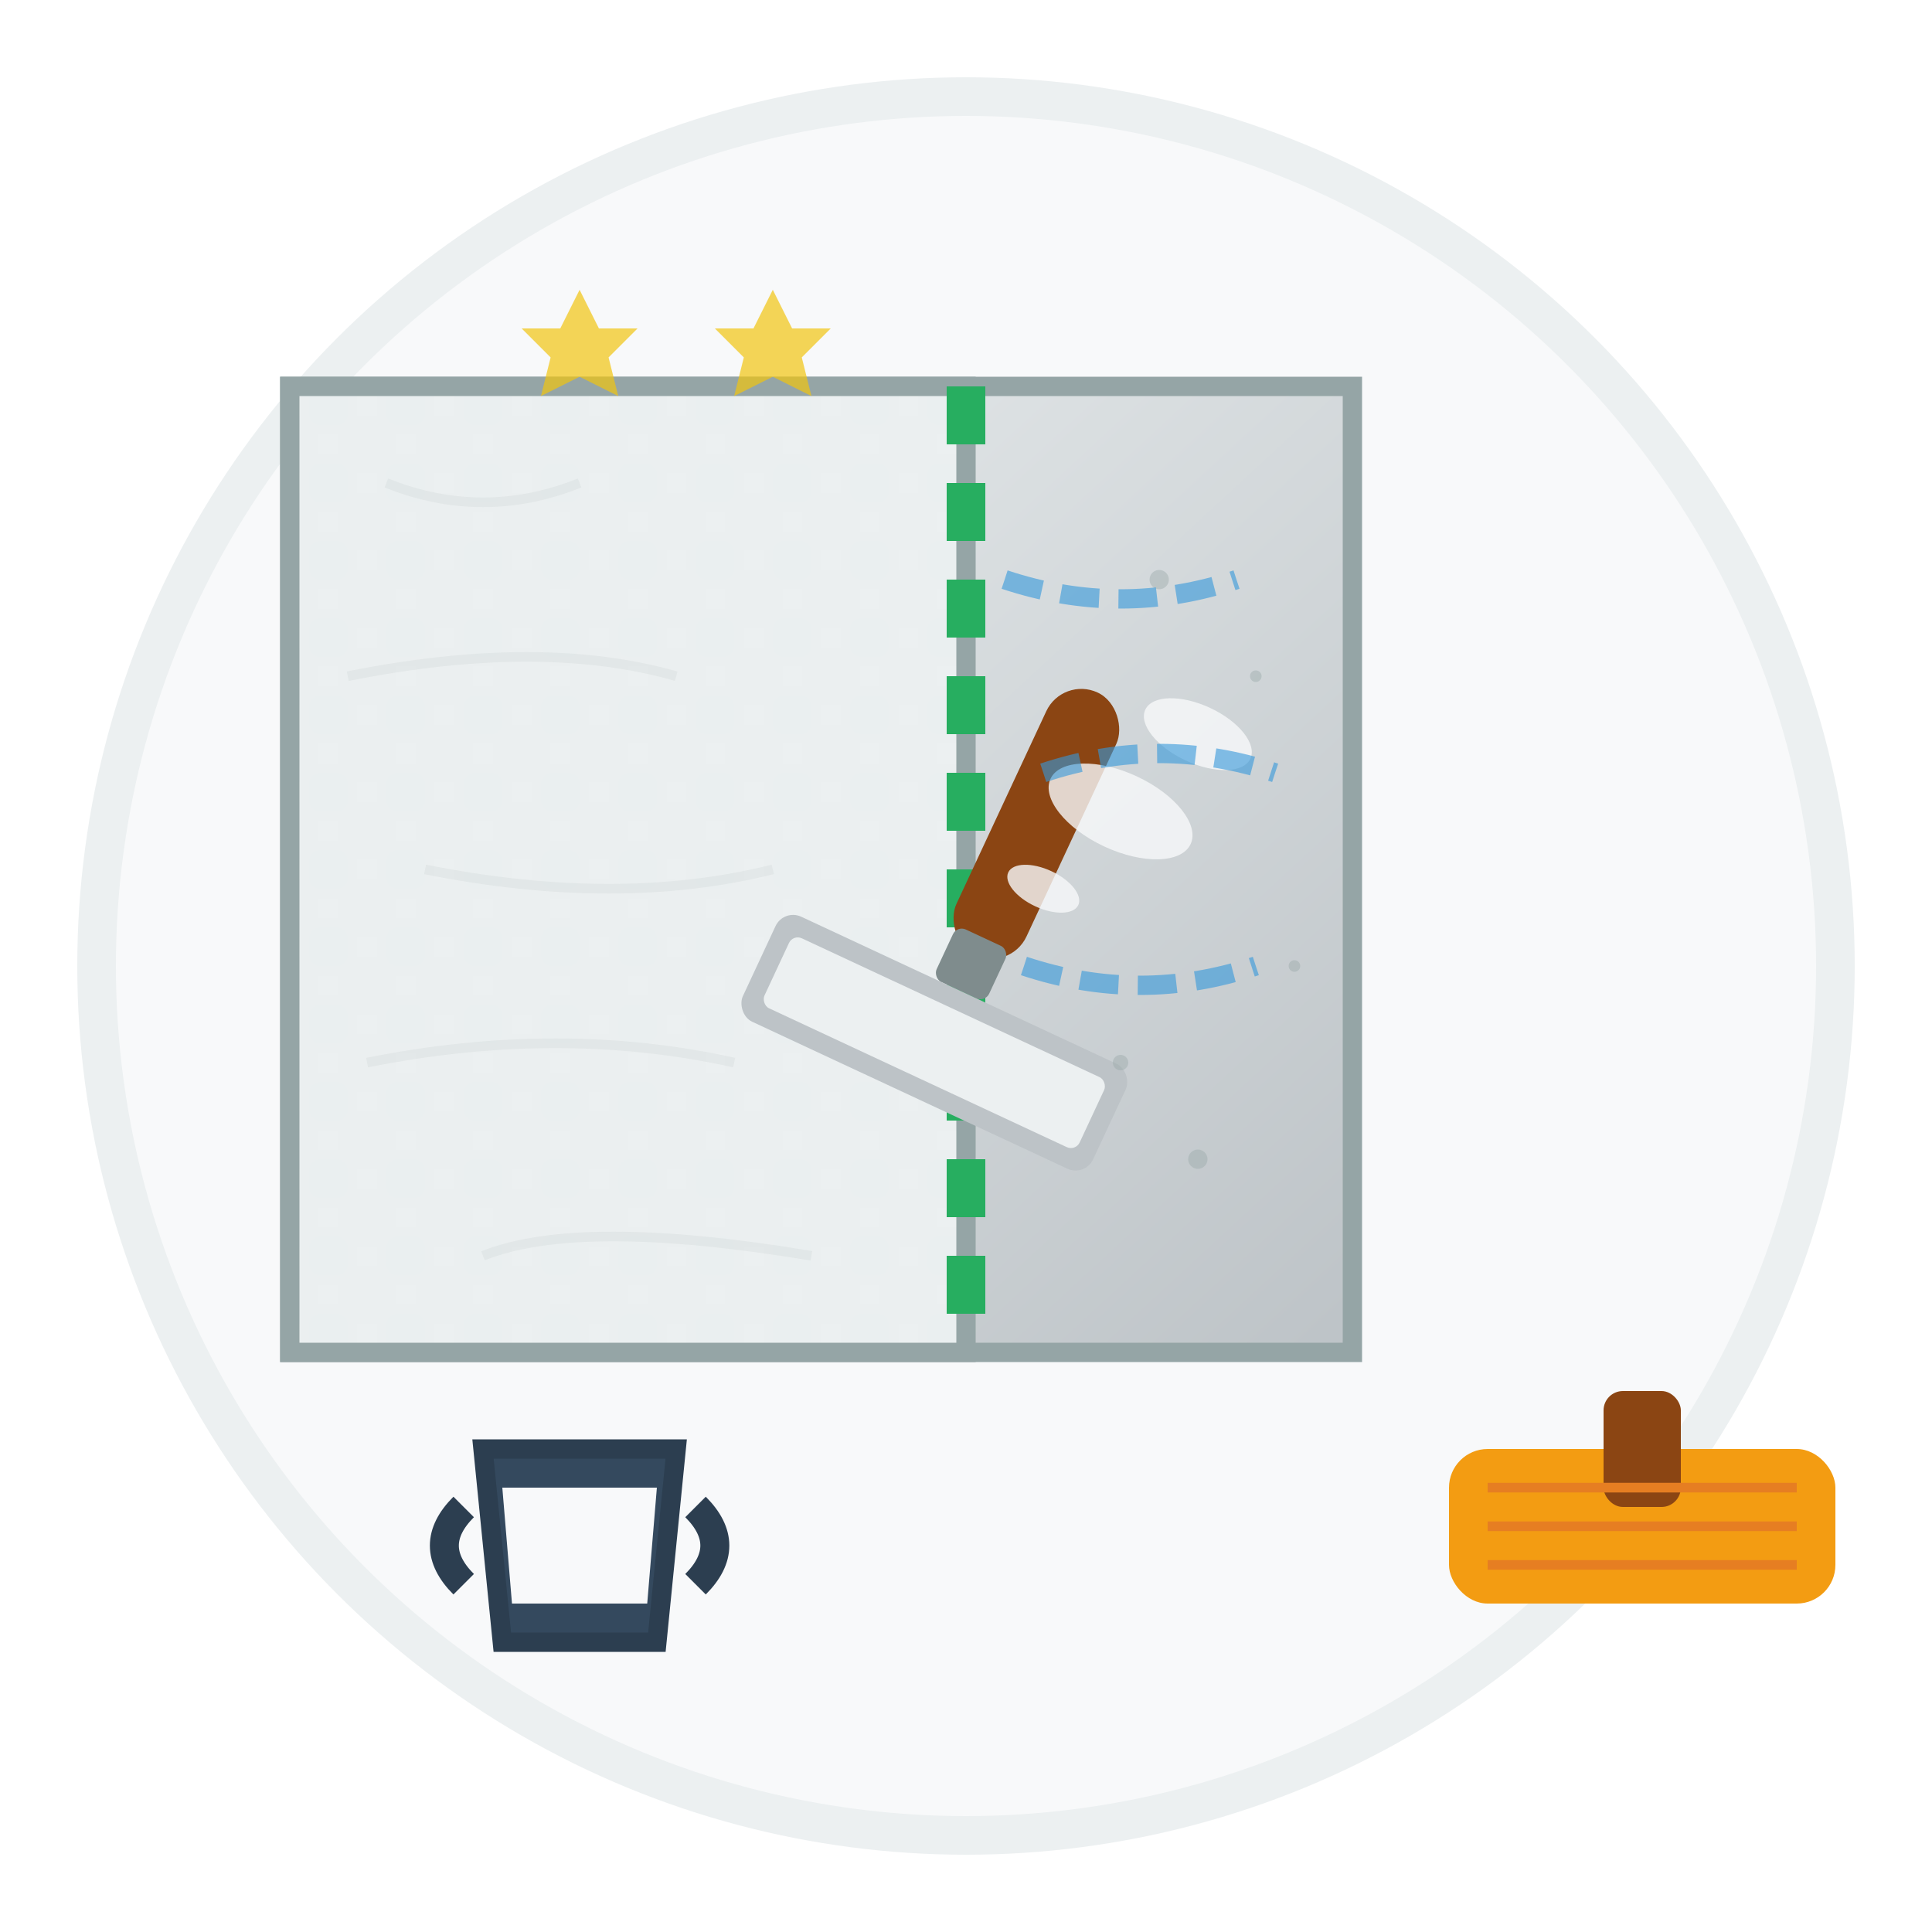
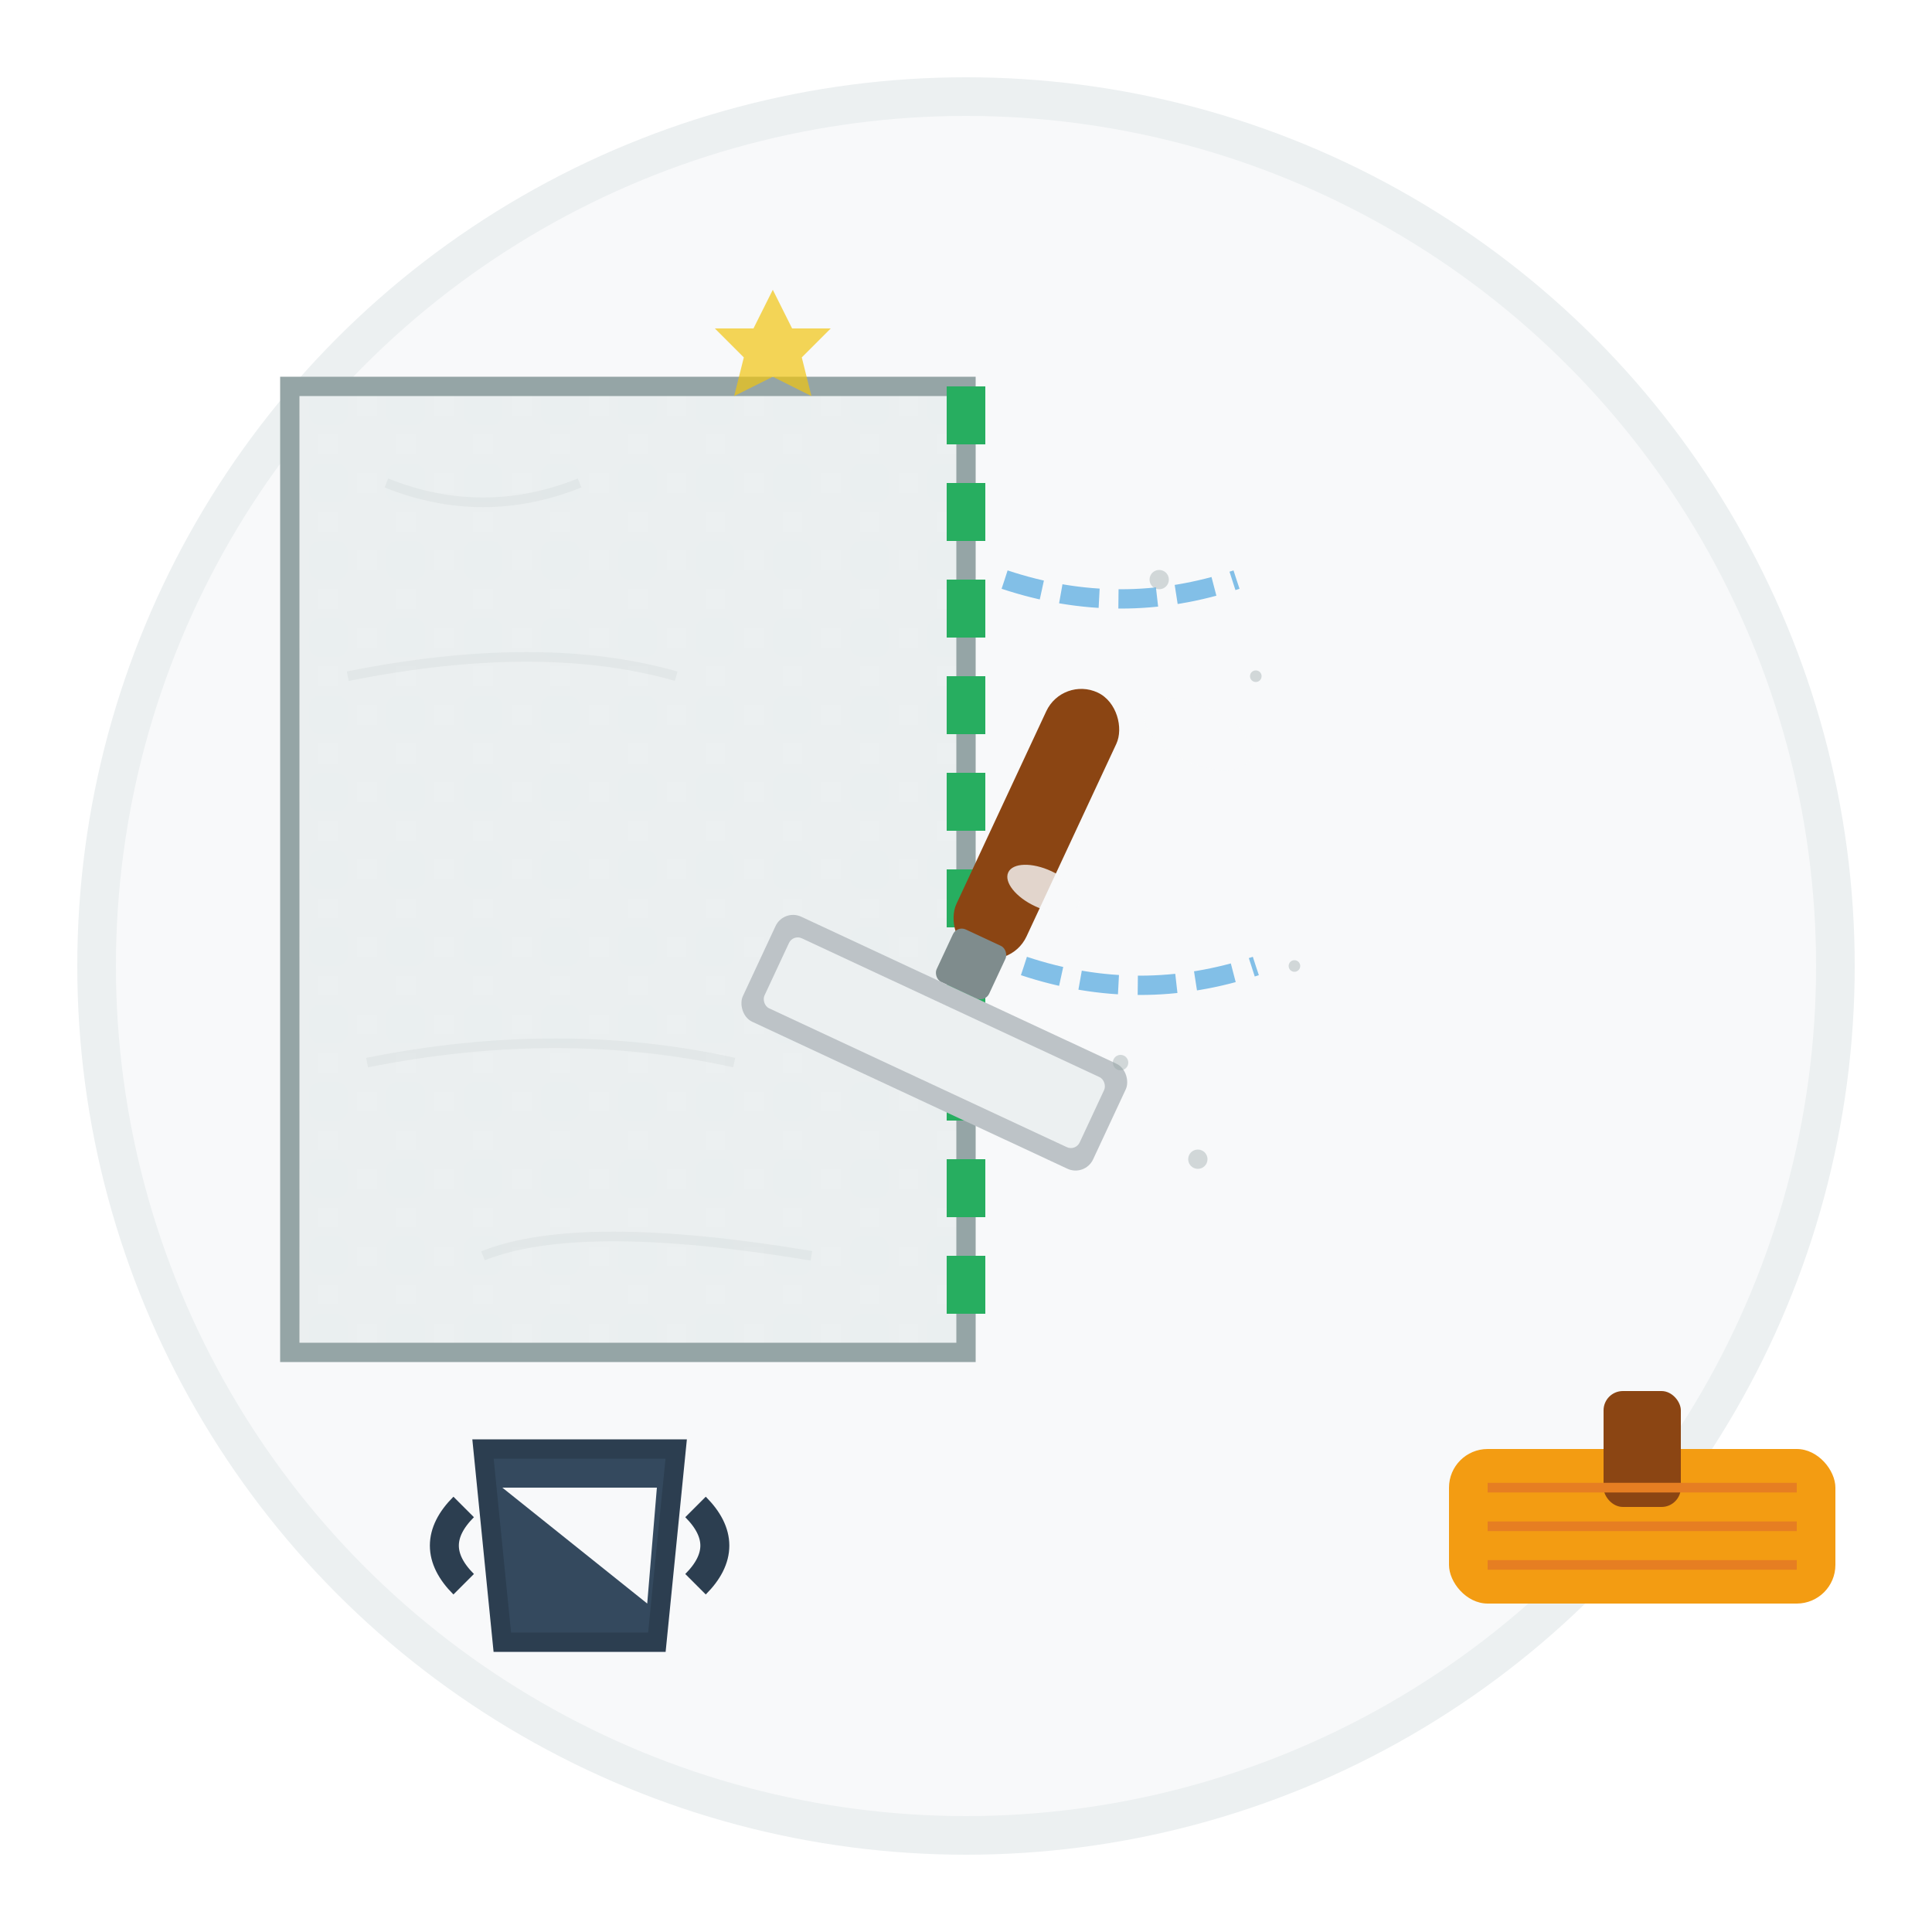
<svg xmlns="http://www.w3.org/2000/svg" viewBox="0 0 100 100" width="100" height="100">
  <defs>
    <linearGradient id="wallGradient" x1="0%" y1="0%" x2="100%" y2="100%">
      <stop offset="0%" style="stop-color:#ecf0f1;stop-opacity:1" />
      <stop offset="100%" style="stop-color:#bdc3c7;stop-opacity:1" />
    </linearGradient>
    <linearGradient id="trowelGradient" x1="0%" y1="0%" x2="100%" y2="100%">
      <stop offset="0%" style="stop-color:#e67e22;stop-opacity:1" />
      <stop offset="100%" style="stop-color:#d35400;stop-opacity:1" />
    </linearGradient>
    <pattern id="plasterTexture" patternUnits="userSpaceOnUse" width="4" height="4">
      <rect width="4" height="4" fill="#ecf0f1" />
      <circle cx="1" cy="1" r="0.3" fill="#d5dbdb" />
      <circle cx="3" cy="3" r="0.2" fill="#d5dbdb" />
    </pattern>
  </defs>
  <circle cx="50" cy="50" r="45" fill="#f8f9fa" stroke="#ecf0f1" stroke-width="2" />
-   <rect x="15" y="20" width="55" height="50" fill="url(#wallGradient)" stroke="#95a5a6" stroke-width="1" />
  <rect x="15" y="20" width="35" height="50" fill="url(#plasterTexture)" stroke="#95a5a6" stroke-width="1" />
  <line x1="50" y1="20" x2="50" y2="70" stroke="#27ae60" stroke-width="2" stroke-dasharray="3,2" />
  <g transform="translate(55, 35) rotate(25)">
    <rect x="0" y="0" width="4" height="15" fill="#8b4513" rx="2" />
    <rect x="0.5" y="14" width="3" height="3" fill="#7f8c8d" rx="0.5" />
    <rect x="-8" y="17" width="20" height="6" fill="#bdc3c7" rx="1" />
    <rect x="-7" y="18" width="18" height="4" fill="#ecf0f1" rx="0.5" />
  </g>
  <g opacity="0.8">
-     <ellipse cx="58" cy="42" rx="4" ry="2" fill="#f8f9fa" transform="rotate(25 58 42)" />
    <ellipse cx="62" cy="38" rx="3" ry="1.5" fill="#f8f9fa" transform="rotate(25 62 38)" />
    <ellipse cx="54" cy="46" rx="2" ry="1" fill="#f8f9fa" transform="rotate(25 54 46)" />
  </g>
  <g transform="translate(20, 75)">
    <path d="M 5,0 L 15,0 L 14,10 L 6,10 Z" fill="#34495e" stroke="#2c3e50" stroke-width="1" />
-     <path d="M 6,2 L 14,2 L 13.5,8 L 6.5,8 Z" fill="#f8f9fa" />
+     <path d="M 6,2 L 14,2 L 13.5,8 Z" fill="#f8f9fa" />
    <path d="M 4,3 Q 2,5 4,7" fill="none" stroke="#2c3e50" stroke-width="1.5" />
    <path d="M 16,3 Q 18,5 16,7" fill="none" stroke="#2c3e50" stroke-width="1.5" />
  </g>
  <g transform="translate(75, 75)">
    <rect x="0" y="0" width="20" height="8" fill="#f39c12" rx="2" />
    <rect x="8" y="-3" width="4" height="6" fill="#8b4513" rx="1" />
    <line x1="2" y1="2" x2="18" y2="2" stroke="#e67e22" stroke-width="0.5" />
    <line x1="2" y1="4" x2="18" y2="4" stroke="#e67e22" stroke-width="0.5" />
    <line x1="2" y1="6" x2="18" y2="6" stroke="#e67e22" stroke-width="0.5" />
  </g>
  <g opacity="0.4">
    <circle cx="60" cy="30" r="0.5" fill="#95a5a6" />
    <circle cx="65" cy="35" r="0.3" fill="#95a5a6" />
    <circle cx="58" cy="55" r="0.4" fill="#95a5a6" />
    <circle cx="67" cy="50" r="0.3" fill="#95a5a6" />
    <circle cx="62" cy="60" r="0.5" fill="#95a5a6" />
    <path d="M 20,25 Q 25,27 30,25" fill="none" stroke="#d5dbdb" stroke-width="0.5" />
    <path d="M 18,35 Q 28,33 35,35" fill="none" stroke="#d5dbdb" stroke-width="0.5" />
-     <path d="M 22,45 Q 32,47 40,45" fill="none" stroke="#d5dbdb" stroke-width="0.5" />
    <path d="M 19,55 Q 29,53 38,55" fill="none" stroke="#d5dbdb" stroke-width="0.5" />
    <path d="M 25,65 Q 30,63 42,65" fill="none" stroke="#d5dbdb" stroke-width="0.5" />
  </g>
  <g opacity="0.6">
    <path d="M 52,30 Q 58,32 64,30" fill="none" stroke="#3498db" stroke-width="1" stroke-dasharray="2,1" />
-     <path d="M 54,40 Q 60,38 66,40" fill="none" stroke="#3498db" stroke-width="1" stroke-dasharray="2,1" />
    <path d="M 53,50 Q 59,52 65,50" fill="none" stroke="#3498db" stroke-width="1" stroke-dasharray="2,1" />
  </g>
  <g opacity="0.7">
-     <polygon points="30,15 31,17 33,17 31.5,18.5 32,20.5 30,19.5 28,20.5 28.5,18.5 27,17 29,17" fill="#f1c40f" />
    <polygon points="40,15 41,17 43,17 41.5,18.5 42,20.5 40,19.5 38,20.5 38.5,18.5 37,17 39,17" fill="#f1c40f" />
  </g>
</svg>